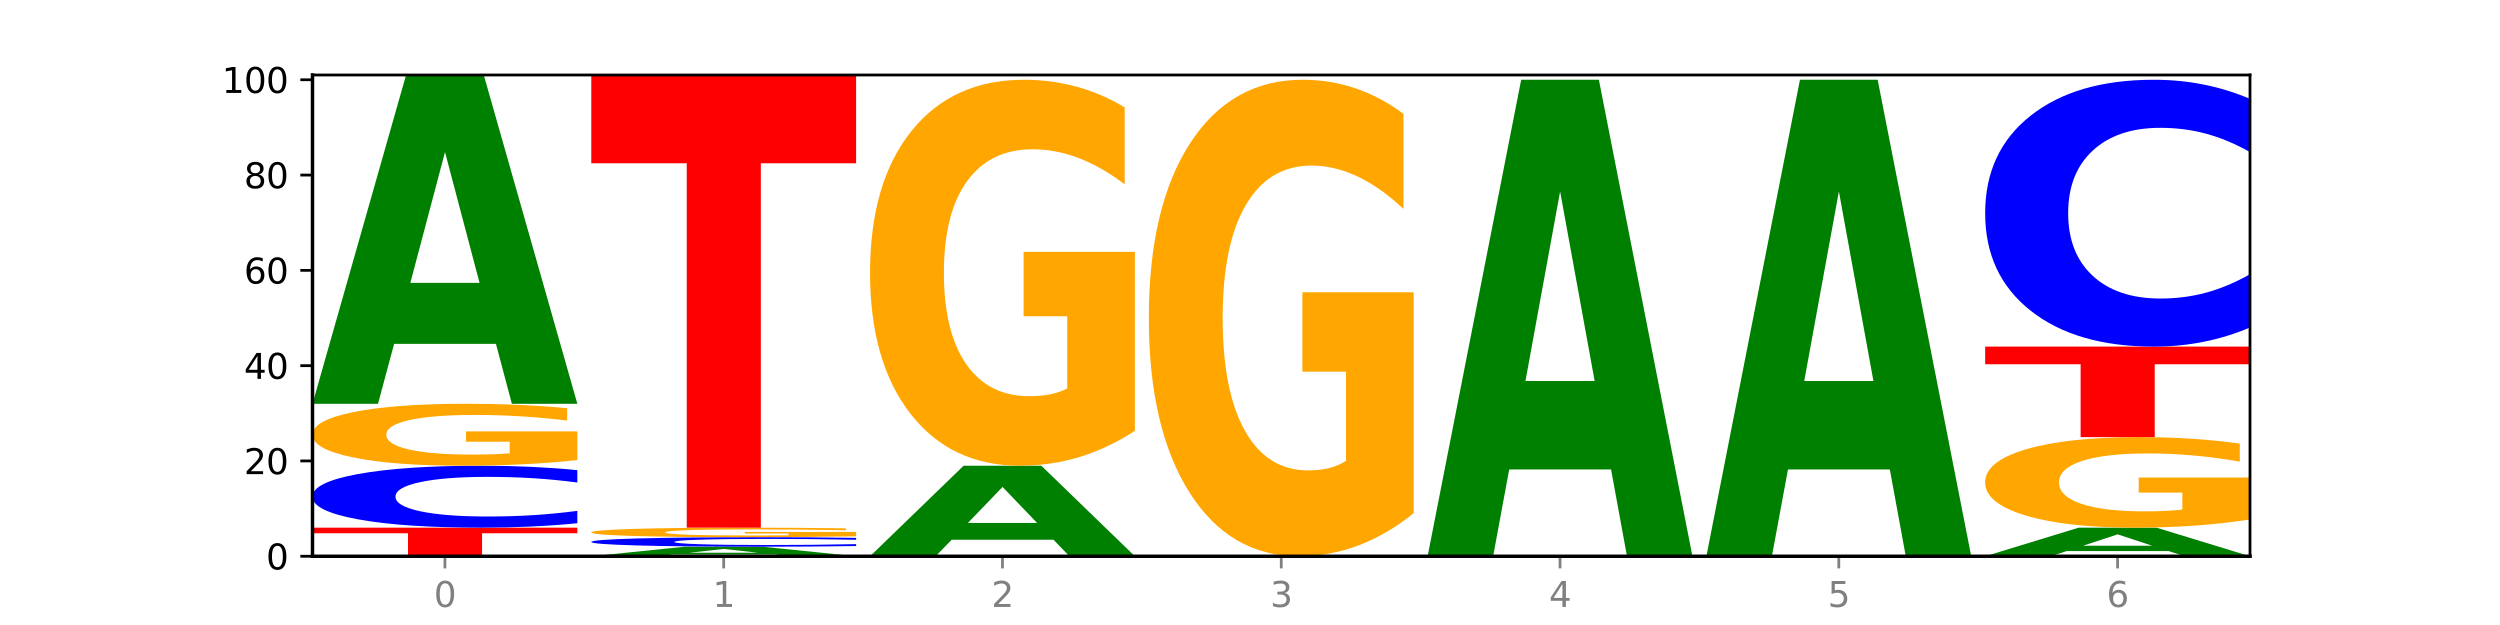
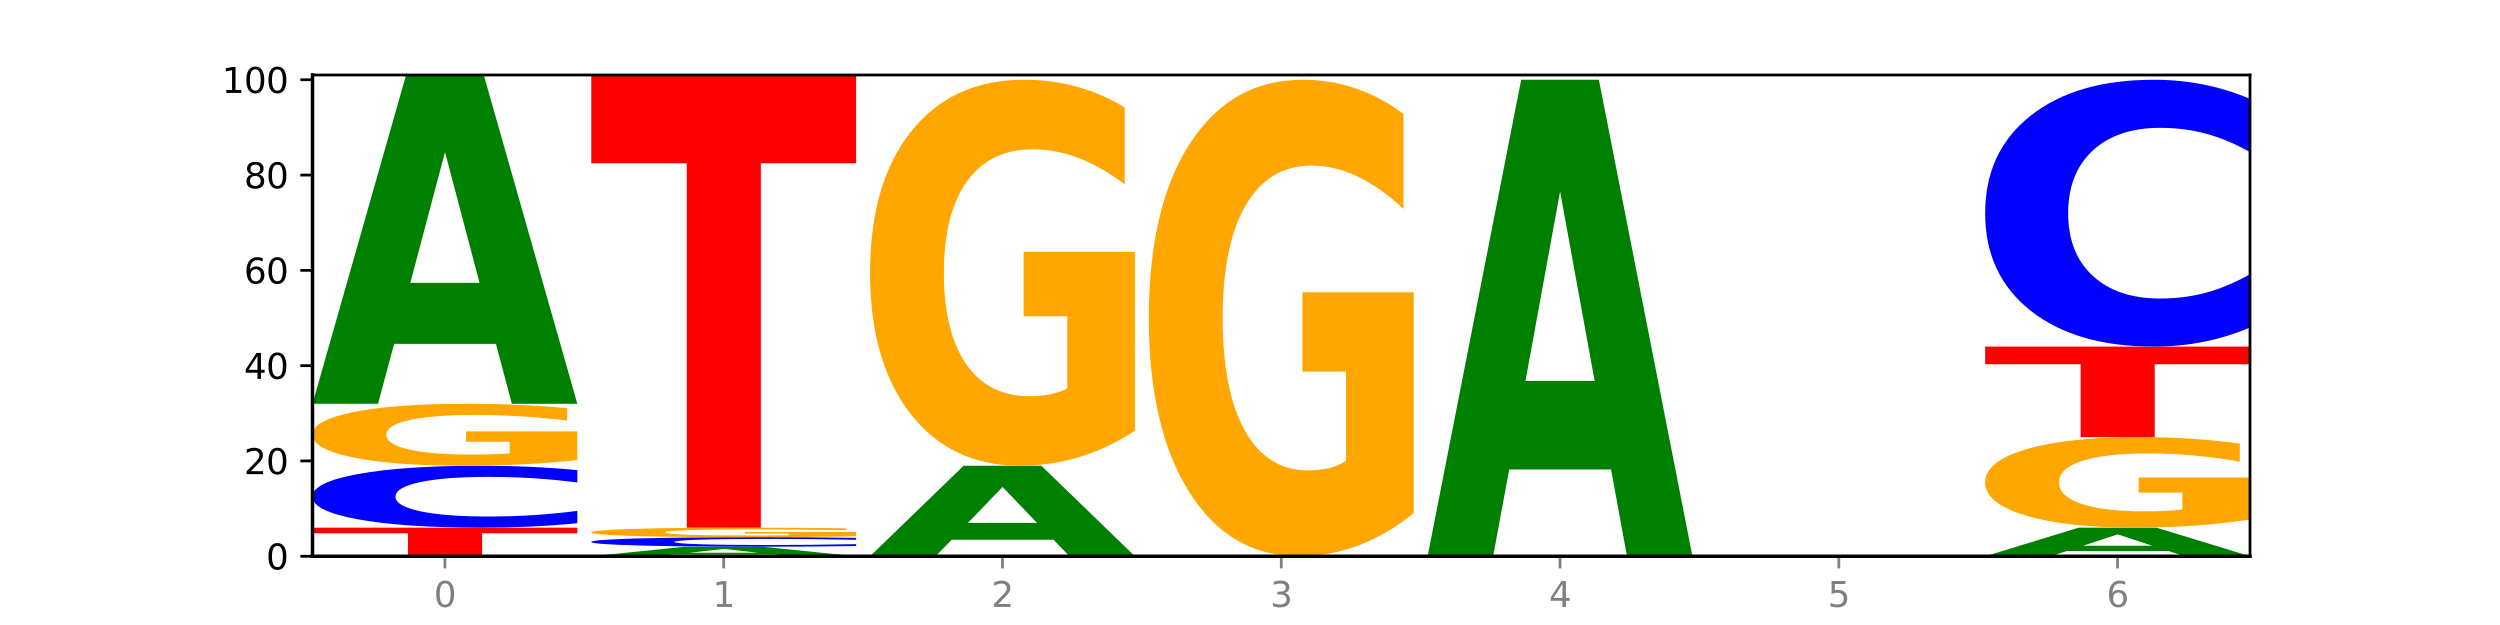
<svg xmlns="http://www.w3.org/2000/svg" xmlns:xlink="http://www.w3.org/1999/xlink" width="720pt" height="180pt" viewBox="0 0 720 180" version="1.1">
  <defs>
    <style type="text/css">*{stroke-linejoin: round; stroke-linecap: butt}</style>
  </defs>
  <g id="figure_1">
    <g id="patch_1">
      <path d="M 0 180  L 720 180  L 720 0  L 0 0  z " style="fill: #ffffff" />
    </g>
    <g id="axes_1">
      <g id="patch_2">
        <path d="M 90 160.2  L 648 160.2  L 648 21.6  L 90 21.6  z " style="fill: #ffffff" />
      </g>
      <g id="line2d_1">
        <path d="M 90 160.2  L 648 160.2  " clip-path="url(#p5156bbff7d)" style="fill: none; stroke: #000000; stroke-width: 0.5; stroke-linecap: square" />
      </g>
      <g id="patch_3">
        <path d="M 90 151.966  L 166.273 151.966  L 166.273 153.572  L 138.833 153.572  L 138.833 160.2  L 117.494 160.2  L 117.494 153.572  L 90 153.572  L 90 151.966  z " clip-path="url(#p5156bbff7d)" style="fill: #ff0000" />
      </g>
      <g id="patch_4">
        <path d="M 166.273 150.688  Q 159.893 151.321 152.994 151.642  Q 146.095 151.966 138.581 151.966  Q 116.174 151.966 103.087 149.564  Q 90 147.161 90 143.052  Q 90 138.928 103.087 136.529  Q 116.174 134.127 138.581 134.127  Q 146.095 134.127 152.994 134.451  Q 159.893 134.772 166.273 135.405  L 166.273 138.962  Q 159.836 138.121 153.59 137.731  Q 147.344 137.34 140.445 137.34  Q 128.069 137.34 120.978 138.862  Q 113.906 140.38 113.906 143.052  Q 113.906 145.713 120.978 147.235  Q 128.069 148.753 140.445 148.753  Q 147.344 148.753 153.59 148.362  Q 159.836 147.968 166.273 147.128  L 166.273 150.688  z " clip-path="url(#p5156bbff7d)" style="fill: #0000ff" />
      </g>
      <g id="patch_5">
        <path d="M 166.273 132.513  Q 158.581 133.32 150.308 133.725  Q 142.034 134.127 133.214 134.127  Q 113.282 134.127 101.641 131.724  Q 90 129.321 90 125.212  Q 90 121.056 101.846 118.671  Q 113.709 116.287 134.342 116.287  Q 142.291 116.287 149.573 116.611  Q 156.872 116.932 163.333 117.566  L 163.333 121.122  Q 156.667 120.308 150.068 119.906  Q 143.47 119.501 136.838 119.501  Q 124.564 119.501 117.914 120.982  Q 111.265 122.46 111.265 125.212  Q 111.265 127.939 117.675 129.428  Q 124.085 130.913 135.88 130.913  Q 139.094 130.913 141.846 130.829  Q 144.598 130.74 146.786 130.556  L 146.786 127.217  L 134.222 127.217  L 134.222 124.243  L 166.273 124.243  L 166.273 132.513  z " clip-path="url(#p5156bbff7d)" style="fill: #ffa600" />
      </g>
      <g id="patch_6">
        <path d="M 142.835 99.038  L 113.501 99.038  L 108.87 116.287  L 90 116.287  L 116.948 21.6  L 139.326 21.6  L 166.273 116.287  L 147.419 116.287  L 142.835 99.038  z M 118.18 81.464  L 138.109 81.464  L 128.16 43.801  L 118.18 81.464  z " clip-path="url(#p5156bbff7d)" style="fill: #008000" />
      </g>
      <g id="patch_7">
        <path d="M 223.122 159.7  L 193.789 159.7  L 189.157 160.2  L 170.288 160.2  L 197.235 157.455  L 219.614 157.455  L 246.561 160.2  L 227.707 160.2  L 223.122 159.7  z M 198.467 159.191  L 218.397 159.191  L 208.448 158.099  L 198.467 159.191  z " clip-path="url(#p5156bbff7d)" style="fill: #008000" />
      </g>
      <g id="patch_8">
        <path d="M 246.561 157.259  Q 240.181 157.356 233.282 157.406  Q 226.383 157.455 218.869 157.455  Q 196.462 157.455 183.375 157.086  Q 170.288 156.716 170.288 156.084  Q 170.288 155.45 183.375 155.081  Q 196.462 154.711 218.869 154.711  Q 226.383 154.711 233.282 154.761  Q 240.181 154.81 246.561 154.908  L 246.561 155.455  Q 240.123 155.325 233.878 155.265  Q 227.632 155.205 220.733 155.205  Q 208.357 155.205 201.266 155.439  Q 194.194 155.673 194.194 156.084  Q 194.194 156.493 201.266 156.727  Q 208.357 156.961 220.733 156.961  Q 227.632 156.961 233.878 156.901  Q 240.123 156.84 246.561 156.711  L 246.561 157.259  z " clip-path="url(#p5156bbff7d)" style="fill: #0000ff" />
      </g>
      <g id="patch_9">
        <path d="M 246.561 154.463  Q 238.869 154.587 230.595 154.649  Q 222.322 154.711 213.501 154.711  Q 193.57 154.711 181.929 154.341  Q 170.288 153.972 170.288 153.339  Q 170.288 152.7 182.134 152.333  Q 193.997 151.966 214.63 151.966  Q 222.578 151.966 229.86 152.016  Q 237.159 152.066 243.621 152.163  L 243.621 152.71  Q 236.954 152.585 230.356 152.523  Q 223.758 152.461 217.125 152.461  Q 204.852 152.461 198.202 152.689  Q 191.553 152.916 191.553 153.339  Q 191.553 153.759 197.963 153.988  Q 204.373 154.217 216.168 154.217  Q 219.382 154.217 222.134 154.203  Q 224.886 154.19 227.074 154.162  L 227.074 153.648  L 214.51 153.648  L 214.51 153.19  L 246.561 153.19  L 246.561 154.463  z " clip-path="url(#p5156bbff7d)" style="fill: #ffa600" />
      </g>
      <g id="patch_10">
        <path d="M 170.288 21.6  L 246.561 21.6  L 246.561 47.025  L 219.12 47.025  L 219.12 151.966  L 197.782 151.966  L 197.782 47.025  L 170.288 47.025  L 170.288 21.6  z " clip-path="url(#p5156bbff7d)" style="fill: #ff0000" />
      </g>
      <g id="patch_11">
        <path d="M 303.41 155.45  L 274.077 155.45  L 269.445 160.2  L 250.576 160.2  L 277.523 134.127  L 299.901 134.127  L 326.849 160.2  L 307.995 160.2  L 303.41 155.45  z M 278.755 150.611  L 298.685 150.611  L 288.736 140.24  L 278.755 150.611  z " clip-path="url(#p5156bbff7d)" style="fill: #008000" />
      </g>
      <g id="patch_12">
        <path d="M 326.849 124.07  Q 319.157 129.098 310.883 131.624  Q 302.61 134.127 293.789 134.127  Q 273.858 134.127 262.217 119.156  Q 250.576 104.186 250.576 78.584  Q 250.576 52.684 262.422 37.828  Q 274.285 22.972 294.917 22.972  Q 302.866 22.972 310.148 24.993  Q 317.447 26.99 323.909 30.94  L 323.909 53.097  Q 317.242 48.023 310.644 45.52  Q 304.046 42.994 297.413 42.994  Q 285.14 42.994 278.49 52.225  Q 271.84 61.432 271.84 78.584  Q 271.84 95.575 278.251 104.851  Q 284.661 114.105 296.456 114.105  Q 299.669 114.105 302.422 113.577  Q 305.174 113.026 307.362 111.877  L 307.362 91.075  L 294.798 91.075  L 294.798 72.545  L 326.849 72.545  L 326.849 124.07  z " clip-path="url(#p5156bbff7d)" style="fill: #ffa600" />
      </g>
      <g id="patch_13">
        <path d="M 407.137 147.784  Q 399.444 153.992 391.171 157.11  Q 382.897 160.2 374.077 160.2  Q 354.145 160.2 342.504 141.718  Q 330.863 123.236 330.863 91.629  Q 330.863 59.653 342.709 41.313  Q 354.573 22.972 375.205 22.972  Q 383.154 22.972 390.436 25.467  Q 397.735 27.933 404.197 32.809  L 404.197 60.164  Q 397.53 53.899 390.932 50.809  Q 384.333 47.691 377.701 47.691  Q 365.427 47.691 358.778 59.086  Q 352.128 70.453 352.128 91.629  Q 352.128 112.605 358.538 124.058  Q 364.949 135.481 376.744 135.481  Q 379.957 135.481 382.709 134.829  Q 385.462 134.149 387.65 132.732  L 387.65 107.049  L 375.085 107.049  L 375.085 84.173  L 407.137 84.173  L 407.137 147.784  z " clip-path="url(#p5156bbff7d)" style="fill: #ffa600" />
      </g>
      <g id="patch_14">
        <path d="M 463.986 135.201  L 434.652 135.201  L 430.021 160.2  L 411.151 160.2  L 438.099 22.972  L 460.477 22.972  L 487.424 160.2  L 468.571 160.2  L 463.986 135.201  z M 439.331 109.732  L 459.261 109.732  L 449.311 55.147  L 439.331 109.732  z " clip-path="url(#p5156bbff7d)" style="fill: #008000" />
      </g>
      <g id="patch_15">
-         <path d="M 544.273 135.201  L 514.94 135.201  L 510.308 160.2  L 491.439 160.2  L 518.386 22.972  L 540.765 22.972  L 567.712 160.2  L 548.858 160.2  L 544.273 135.201  z M 519.618 109.732  L 539.548 109.732  L 529.599 55.147  L 519.618 109.732  z " clip-path="url(#p5156bbff7d)" style="fill: #008000" />
-       </g>
+         </g>
      <g id="patch_16">
        <path d="M 624.561 158.7  L 595.228 158.7  L 590.596 160.2  L 571.727 160.2  L 598.674 151.966  L 621.052 151.966  L 648 160.2  L 629.146 160.2  L 624.561 158.7  z M 599.906 157.172  L 619.836 157.172  L 609.887 153.897  L 599.906 157.172  z " clip-path="url(#p5156bbff7d)" style="fill: #008000" />
      </g>
      <g id="patch_17">
        <path d="M 648 149.607  Q 640.308 150.787 632.034 151.379  Q 623.761 151.966 614.94 151.966  Q 595.009 151.966 583.368 148.455  Q 571.727 144.943 571.727 138.938  Q 571.727 132.862 583.573 129.378  Q 595.436 125.893 616.068 125.893  Q 624.017 125.893 631.299 126.367  Q 638.598 126.836 645.06 127.762  L 645.06 132.959  Q 638.393 131.769 631.795 131.182  Q 625.197 130.59 618.564 130.59  Q 606.291 130.59 599.641 132.755  Q 592.992 134.914 592.992 138.938  Q 592.992 142.923 599.402 145.099  Q 605.812 147.27 617.607 147.27  Q 620.821 147.27 623.573 147.146  Q 626.325 147.017 628.513 146.747  L 628.513 141.868  L 615.949 141.868  L 615.949 137.521  L 648 137.521  L 648 149.607  z " clip-path="url(#p5156bbff7d)" style="fill: #ffa600" />
      </g>
      <g id="patch_18">
        <path d="M 571.727 99.82  L 648 99.82  L 648 104.905  L 620.559 104.905  L 620.559 125.893  L 599.221 125.893  L 599.221 104.905  L 571.727 104.905  L 571.727 99.82  z " clip-path="url(#p5156bbff7d)" style="fill: #ff0000" />
      </g>
      <g id="patch_19">
        <path d="M 648 94.311  Q 641.62 97.042 634.721 98.423  Q 627.822 99.82 620.308 99.82  Q 597.901 99.82 584.814 89.47  Q 571.727 79.12 571.727 61.42  Q 571.727 43.657 584.814 33.322  Q 597.901 22.972 620.308 22.972  Q 627.822 22.972 634.721 24.369  Q 641.62 25.75 648 28.481  L 648 43.799  Q 641.562 40.18 635.317 38.497  Q 629.071 36.815 622.172 36.815  Q 609.796 36.815 602.705 43.371  Q 595.633 49.911 595.633 61.42  Q 595.633 72.881 602.705 79.437  Q 609.796 85.977 622.172 85.977  Q 629.071 85.977 635.317 84.295  Q 641.562 82.596 648 78.977  L 648 94.311  z " clip-path="url(#p5156bbff7d)" style="fill: #0000ff" />
      </g>
      <g id="matplotlib.axis_1">
        <g id="xtick_1">
          <g id="line2d_2">
            <defs>
              <path id="mb30b9f45e1" d="M 0 0  L 0 3.5  " style="stroke: #808080; stroke-width: 0.8" />
            </defs>
            <g>
              <use xlink:href="#mb30b9f45e1" x="128.137" y="160.2" style="fill: #808080; stroke: #808080; stroke-width: 0.8" />
            </g>
          </g>
          <g id="text_1">
            <g style="fill: #808080" transform="translate(124.955 174.798) scale(0.1 -0.1)">
              <defs>
                <path id="DejaVuSans-30" d="M 2034 4250  Q 1547 4250 1301 3770  Q 1056 3291 1056 2328  Q 1056 1369 1301 889  Q 1547 409 2034 409  Q 2525 409 2770 889  Q 3016 1369 3016 2328  Q 3016 3291 2770 3770  Q 2525 4250 2034 4250  z M 2034 4750  Q 2819 4750 3233 4129  Q 3647 3509 3647 2328  Q 3647 1150 3233 529  Q 2819 -91 2034 -91  Q 1250 -91 836 529  Q 422 1150 422 2328  Q 422 3509 836 4129  Q 1250 4750 2034 4750  z " transform="scale(0.016)" />
              </defs>
              <use xlink:href="#DejaVuSans-30" />
            </g>
          </g>
        </g>
        <g id="xtick_2">
          <g id="line2d_3">
            <g>
              <use xlink:href="#mb30b9f45e1" x="208.424" y="160.2" style="fill: #808080; stroke: #808080; stroke-width: 0.8" />
            </g>
          </g>
          <g id="text_2">
            <g style="fill: #808080" transform="translate(205.243 174.798) scale(0.1 -0.1)">
              <defs>
                <path id="DejaVuSans-31" d="M 794 531  L 1825 531  L 1825 4091  L 703 3866  L 703 4441  L 1819 4666  L 2450 4666  L 2450 531  L 3481 531  L 3481 0  L 794 0  L 794 531  z " transform="scale(0.016)" />
              </defs>
              <use xlink:href="#DejaVuSans-31" />
            </g>
          </g>
        </g>
        <g id="xtick_3">
          <g id="line2d_4">
            <g>
              <use xlink:href="#mb30b9f45e1" x="288.712" y="160.2" style="fill: #808080; stroke: #808080; stroke-width: 0.8" />
            </g>
          </g>
          <g id="text_3">
            <g style="fill: #808080" transform="translate(285.531 174.798) scale(0.1 -0.1)">
              <defs>
                <path id="DejaVuSans-32" d="M 1228 531  L 3431 531  L 3431 0  L 469 0  L 469 531  Q 828 903 1448 1529  Q 2069 2156 2228 2338  Q 2531 2678 2651 2914  Q 2772 3150 2772 3378  Q 2772 3750 2511 3984  Q 2250 4219 1831 4219  Q 1534 4219 1204 4116  Q 875 4013 500 3803  L 500 4441  Q 881 4594 1212 4672  Q 1544 4750 1819 4750  Q 2544 4750 2975 4387  Q 3406 4025 3406 3419  Q 3406 3131 3298 2873  Q 3191 2616 2906 2266  Q 2828 2175 2409 1742  Q 1991 1309 1228 531  z " transform="scale(0.016)" />
              </defs>
              <use xlink:href="#DejaVuSans-32" />
            </g>
          </g>
        </g>
        <g id="xtick_4">
          <g id="line2d_5">
            <g>
              <use xlink:href="#mb30b9f45e1" x="369" y="160.2" style="fill: #808080; stroke: #808080; stroke-width: 0.8" />
            </g>
          </g>
          <g id="text_4">
            <g style="fill: #808080" transform="translate(365.819 174.798) scale(0.1 -0.1)">
              <defs>
                <path id="DejaVuSans-33" d="M 2597 2516  Q 3050 2419 3304 2112  Q 3559 1806 3559 1356  Q 3559 666 3084 287  Q 2609 -91 1734 -91  Q 1441 -91 1130 -33  Q 819 25 488 141  L 488 750  Q 750 597 1062 519  Q 1375 441 1716 441  Q 2309 441 2620 675  Q 2931 909 2931 1356  Q 2931 1769 2642 2001  Q 2353 2234 1838 2234  L 1294 2234  L 1294 2753  L 1863 2753  Q 2328 2753 2575 2939  Q 2822 3125 2822 3475  Q 2822 3834 2567 4026  Q 2313 4219 1838 4219  Q 1578 4219 1281 4162  Q 984 4106 628 3988  L 628 4550  Q 988 4650 1302 4700  Q 1616 4750 1894 4750  Q 2613 4750 3031 4423  Q 3450 4097 3450 3541  Q 3450 3153 3228 2886  Q 3006 2619 2597 2516  z " transform="scale(0.016)" />
              </defs>
              <use xlink:href="#DejaVuSans-33" />
            </g>
          </g>
        </g>
        <g id="xtick_5">
          <g id="line2d_6">
            <g>
              <use xlink:href="#mb30b9f45e1" x="449.288" y="160.2" style="fill: #808080; stroke: #808080; stroke-width: 0.8" />
            </g>
          </g>
          <g id="text_5">
            <g style="fill: #808080" transform="translate(446.107 174.798) scale(0.1 -0.1)">
              <defs>
                <path id="DejaVuSans-34" d="M 2419 4116  L 825 1625  L 2419 1625  L 2419 4116  z M 2253 4666  L 3047 4666  L 3047 1625  L 3713 1625  L 3713 1100  L 3047 1100  L 3047 0  L 2419 0  L 2419 1100  L 313 1100  L 313 1709  L 2253 4666  z " transform="scale(0.016)" />
              </defs>
              <use xlink:href="#DejaVuSans-34" />
            </g>
          </g>
        </g>
        <g id="xtick_6">
          <g id="line2d_7">
            <g>
              <use xlink:href="#mb30b9f45e1" x="529.576" y="160.2" style="fill: #808080; stroke: #808080; stroke-width: 0.8" />
            </g>
          </g>
          <g id="text_6">
            <g style="fill: #808080" transform="translate(526.394 174.798) scale(0.1 -0.1)">
              <defs>
                <path id="DejaVuSans-35" d="M 691 4666  L 3169 4666  L 3169 4134  L 1269 4134  L 1269 2991  Q 1406 3038 1543 3061  Q 1681 3084 1819 3084  Q 2600 3084 3056 2656  Q 3513 2228 3513 1497  Q 3513 744 3044 326  Q 2575 -91 1722 -91  Q 1428 -91 1123 -41  Q 819 9 494 109  L 494 744  Q 775 591 1075 516  Q 1375 441 1709 441  Q 2250 441 2565 725  Q 2881 1009 2881 1497  Q 2881 1984 2565 2268  Q 2250 2553 1709 2553  Q 1456 2553 1204 2497  Q 953 2441 691 2322  L 691 4666  z " transform="scale(0.016)" />
              </defs>
              <use xlink:href="#DejaVuSans-35" />
            </g>
          </g>
        </g>
        <g id="xtick_7">
          <g id="line2d_8">
            <g>
              <use xlink:href="#mb30b9f45e1" x="609.863" y="160.2" style="fill: #808080; stroke: #808080; stroke-width: 0.8" />
            </g>
          </g>
          <g id="text_7">
            <g style="fill: #808080" transform="translate(606.682 174.798) scale(0.1 -0.1)">
              <defs>
                <path id="DejaVuSans-36" d="M 2113 2584  Q 1688 2584 1439 2293  Q 1191 2003 1191 1497  Q 1191 994 1439 701  Q 1688 409 2113 409  Q 2538 409 2786 701  Q 3034 994 3034 1497  Q 3034 2003 2786 2293  Q 2538 2584 2113 2584  z M 3366 4563  L 3366 3988  Q 3128 4100 2886 4159  Q 2644 4219 2406 4219  Q 1781 4219 1451 3797  Q 1122 3375 1075 2522  Q 1259 2794 1537 2939  Q 1816 3084 2150 3084  Q 2853 3084 3261 2657  Q 3669 2231 3669 1497  Q 3669 778 3244 343  Q 2819 -91 2113 -91  Q 1303 -91 875 529  Q 447 1150 447 2328  Q 447 3434 972 4092  Q 1497 4750 2381 4750  Q 2619 4750 2861 4703  Q 3103 4656 3366 4563  z " transform="scale(0.016)" />
              </defs>
              <use xlink:href="#DejaVuSans-36" />
            </g>
          </g>
        </g>
      </g>
      <g id="matplotlib.axis_2">
        <g id="ytick_1">
          <g id="line2d_9">
            <defs>
              <path id="me087a88f53" d="M 0 0  L -3.5 0  " style="stroke: #000000; stroke-width: 0.8" />
            </defs>
            <g>
              <use xlink:href="#me087a88f53" x="90" y="160.2" style="stroke: #000000; stroke-width: 0.8" />
            </g>
          </g>
          <g id="text_8">
            <g transform="translate(76.638 163.999) scale(0.1 -0.1)">
              <use xlink:href="#DejaVuSans-30" />
            </g>
          </g>
        </g>
        <g id="ytick_2">
          <g id="line2d_10">
            <g>
              <use xlink:href="#me087a88f53" x="90" y="132.754" style="stroke: #000000; stroke-width: 0.8" />
            </g>
          </g>
          <g id="text_9">
            <g transform="translate(70.275 136.554) scale(0.1 -0.1)">
              <use xlink:href="#DejaVuSans-32" />
              <use xlink:href="#DejaVuSans-30" x="63.623" />
            </g>
          </g>
        </g>
        <g id="ytick_3">
          <g id="line2d_11">
            <g>
              <use xlink:href="#me087a88f53" x="90" y="105.309" style="stroke: #000000; stroke-width: 0.8" />
            </g>
          </g>
          <g id="text_10">
            <g transform="translate(70.275 109.108) scale(0.1 -0.1)">
              <use xlink:href="#DejaVuSans-34" />
              <use xlink:href="#DejaVuSans-30" x="63.623" />
            </g>
          </g>
        </g>
        <g id="ytick_4">
          <g id="line2d_12">
            <g>
              <use xlink:href="#me087a88f53" x="90" y="77.863" style="stroke: #000000; stroke-width: 0.8" />
            </g>
          </g>
          <g id="text_11">
            <g transform="translate(70.275 81.663) scale(0.1 -0.1)">
              <use xlink:href="#DejaVuSans-36" />
              <use xlink:href="#DejaVuSans-30" x="63.623" />
            </g>
          </g>
        </g>
        <g id="ytick_5">
          <g id="line2d_13">
            <g>
              <use xlink:href="#me087a88f53" x="90" y="50.418" style="stroke: #000000; stroke-width: 0.8" />
            </g>
          </g>
          <g id="text_12">
            <g transform="translate(70.275 54.217) scale(0.1 -0.1)">
              <defs>
                <path id="DejaVuSans-38" d="M 2034 2216  Q 1584 2216 1326 1975  Q 1069 1734 1069 1313  Q 1069 891 1326 650  Q 1584 409 2034 409  Q 2484 409 2743 651  Q 3003 894 3003 1313  Q 3003 1734 2745 1975  Q 2488 2216 2034 2216  z M 1403 2484  Q 997 2584 770 2862  Q 544 3141 544 3541  Q 544 4100 942 4425  Q 1341 4750 2034 4750  Q 2731 4750 3128 4425  Q 3525 4100 3525 3541  Q 3525 3141 3298 2862  Q 3072 2584 2669 2484  Q 3125 2378 3379 2068  Q 3634 1759 3634 1313  Q 3634 634 3220 271  Q 2806 -91 2034 -91  Q 1263 -91 848 271  Q 434 634 434 1313  Q 434 1759 690 2068  Q 947 2378 1403 2484  z M 1172 3481  Q 1172 3119 1398 2916  Q 1625 2713 2034 2713  Q 2441 2713 2670 2916  Q 2900 3119 2900 3481  Q 2900 3844 2670 4047  Q 2441 4250 2034 4250  Q 1625 4250 1398 4047  Q 1172 3844 1172 3481  z " transform="scale(0.016)" />
              </defs>
              <use xlink:href="#DejaVuSans-38" />
              <use xlink:href="#DejaVuSans-30" x="63.623" />
            </g>
          </g>
        </g>
        <g id="ytick_6">
          <g id="line2d_14">
            <g>
              <use xlink:href="#me087a88f53" x="90" y="22.972" style="stroke: #000000; stroke-width: 0.8" />
            </g>
          </g>
          <g id="text_13">
            <g transform="translate(63.913 26.771) scale(0.1 -0.1)">
              <use xlink:href="#DejaVuSans-31" />
              <use xlink:href="#DejaVuSans-30" x="63.623" />
              <use xlink:href="#DejaVuSans-30" x="127.246" />
            </g>
          </g>
        </g>
      </g>
      <g id="patch_20">
        <path d="M 90 160.2  L 90 21.6  " style="fill: none; stroke: #000000; stroke-linejoin: miter; stroke-linecap: square" />
      </g>
      <g id="patch_21">
        <path d="M 648 160.2  L 648 21.6  " style="fill: none; stroke: #000000; stroke-width: 0.8; stroke-linejoin: miter; stroke-linecap: square" />
      </g>
      <g id="patch_22">
        <path d="M 90 160.2  L 648 160.2  " style="fill: none; stroke: #000000; stroke-linejoin: miter; stroke-linecap: square" />
      </g>
      <g id="patch_23">
        <path d="M 90 21.6  L 648 21.6  " style="fill: none; stroke: #000000; stroke-width: 0.8; stroke-linejoin: miter; stroke-linecap: square" />
      </g>
    </g>
  </g>
  <defs>
    <clipPath id="p5156bbff7d">
      <rect x="90" y="21.6" width="558" height="138.6" />
    </clipPath>
  </defs>
</svg>